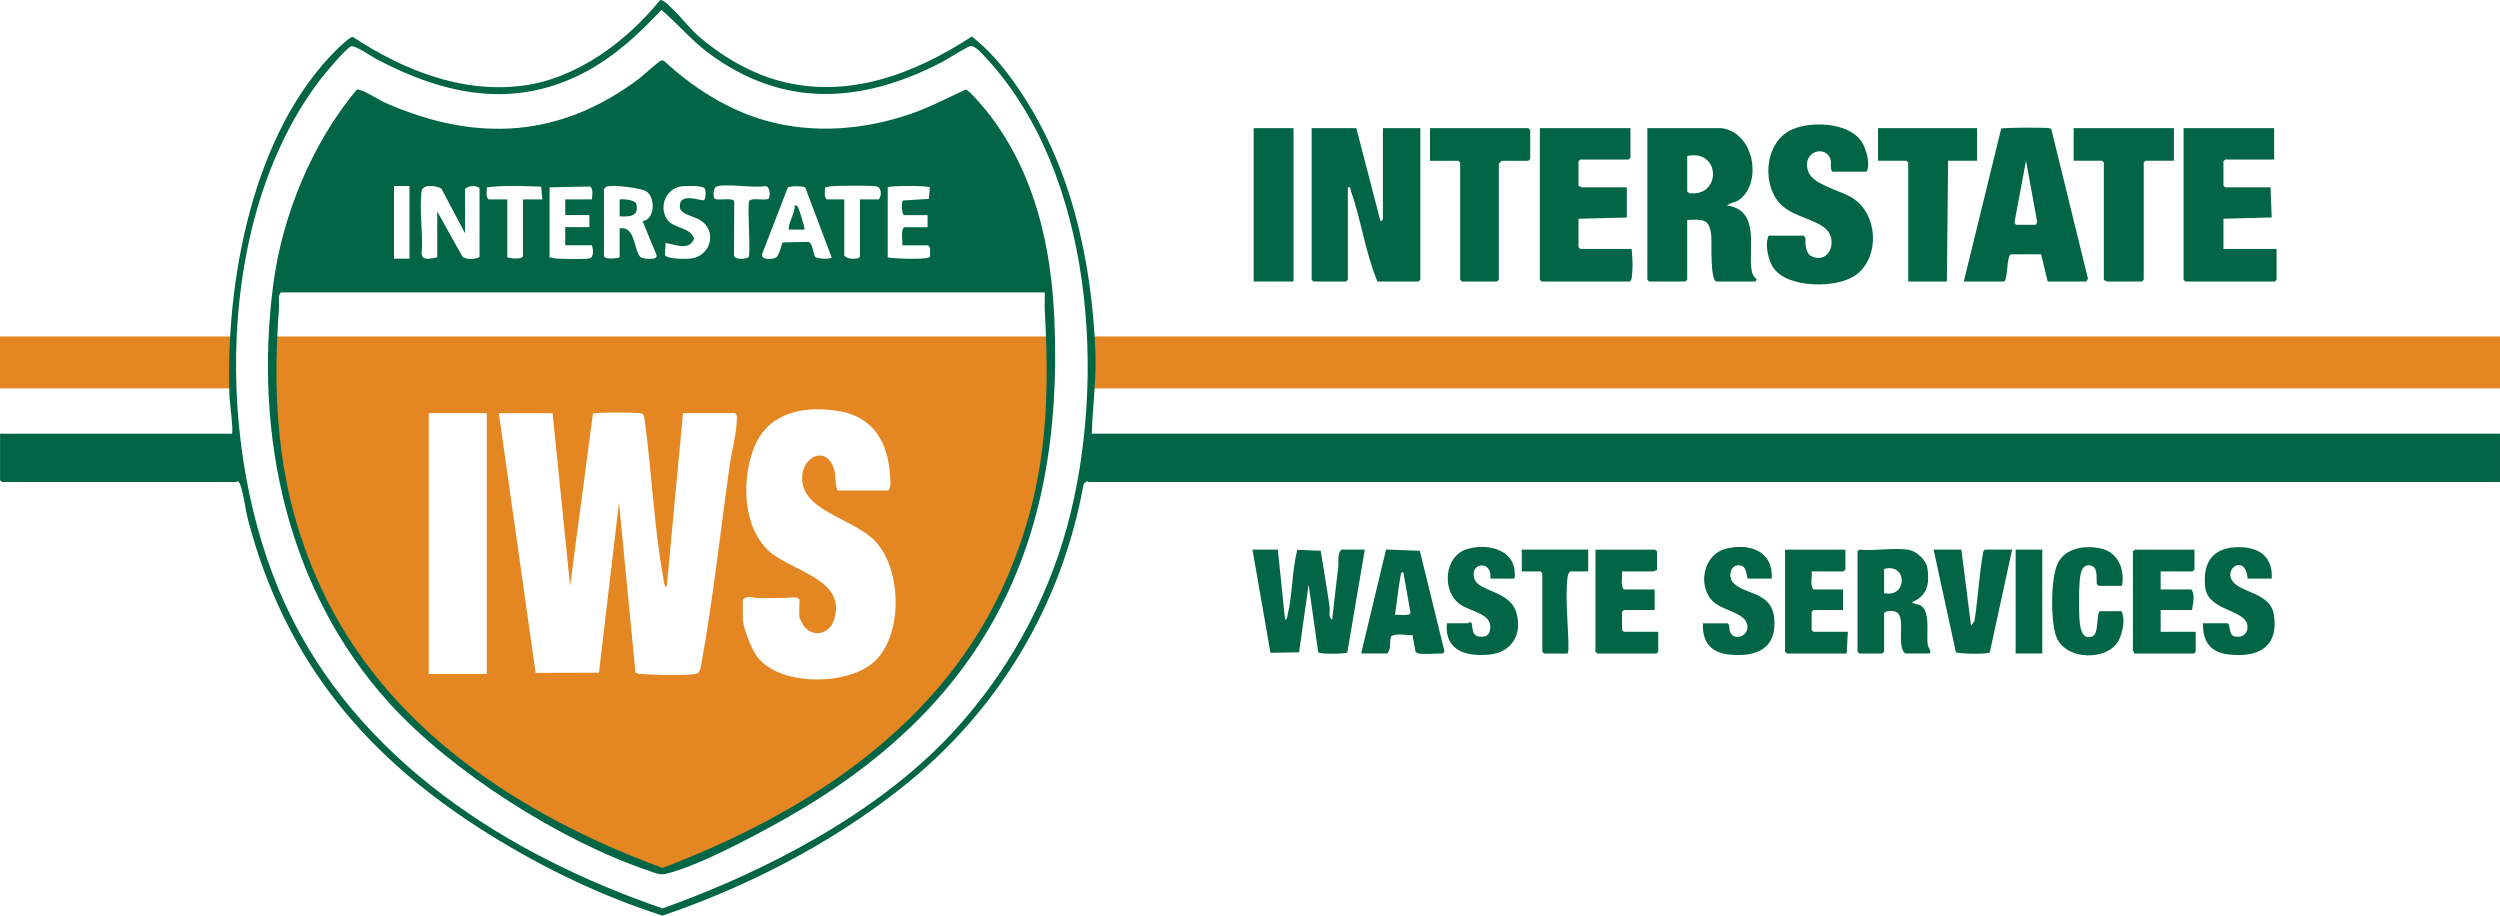
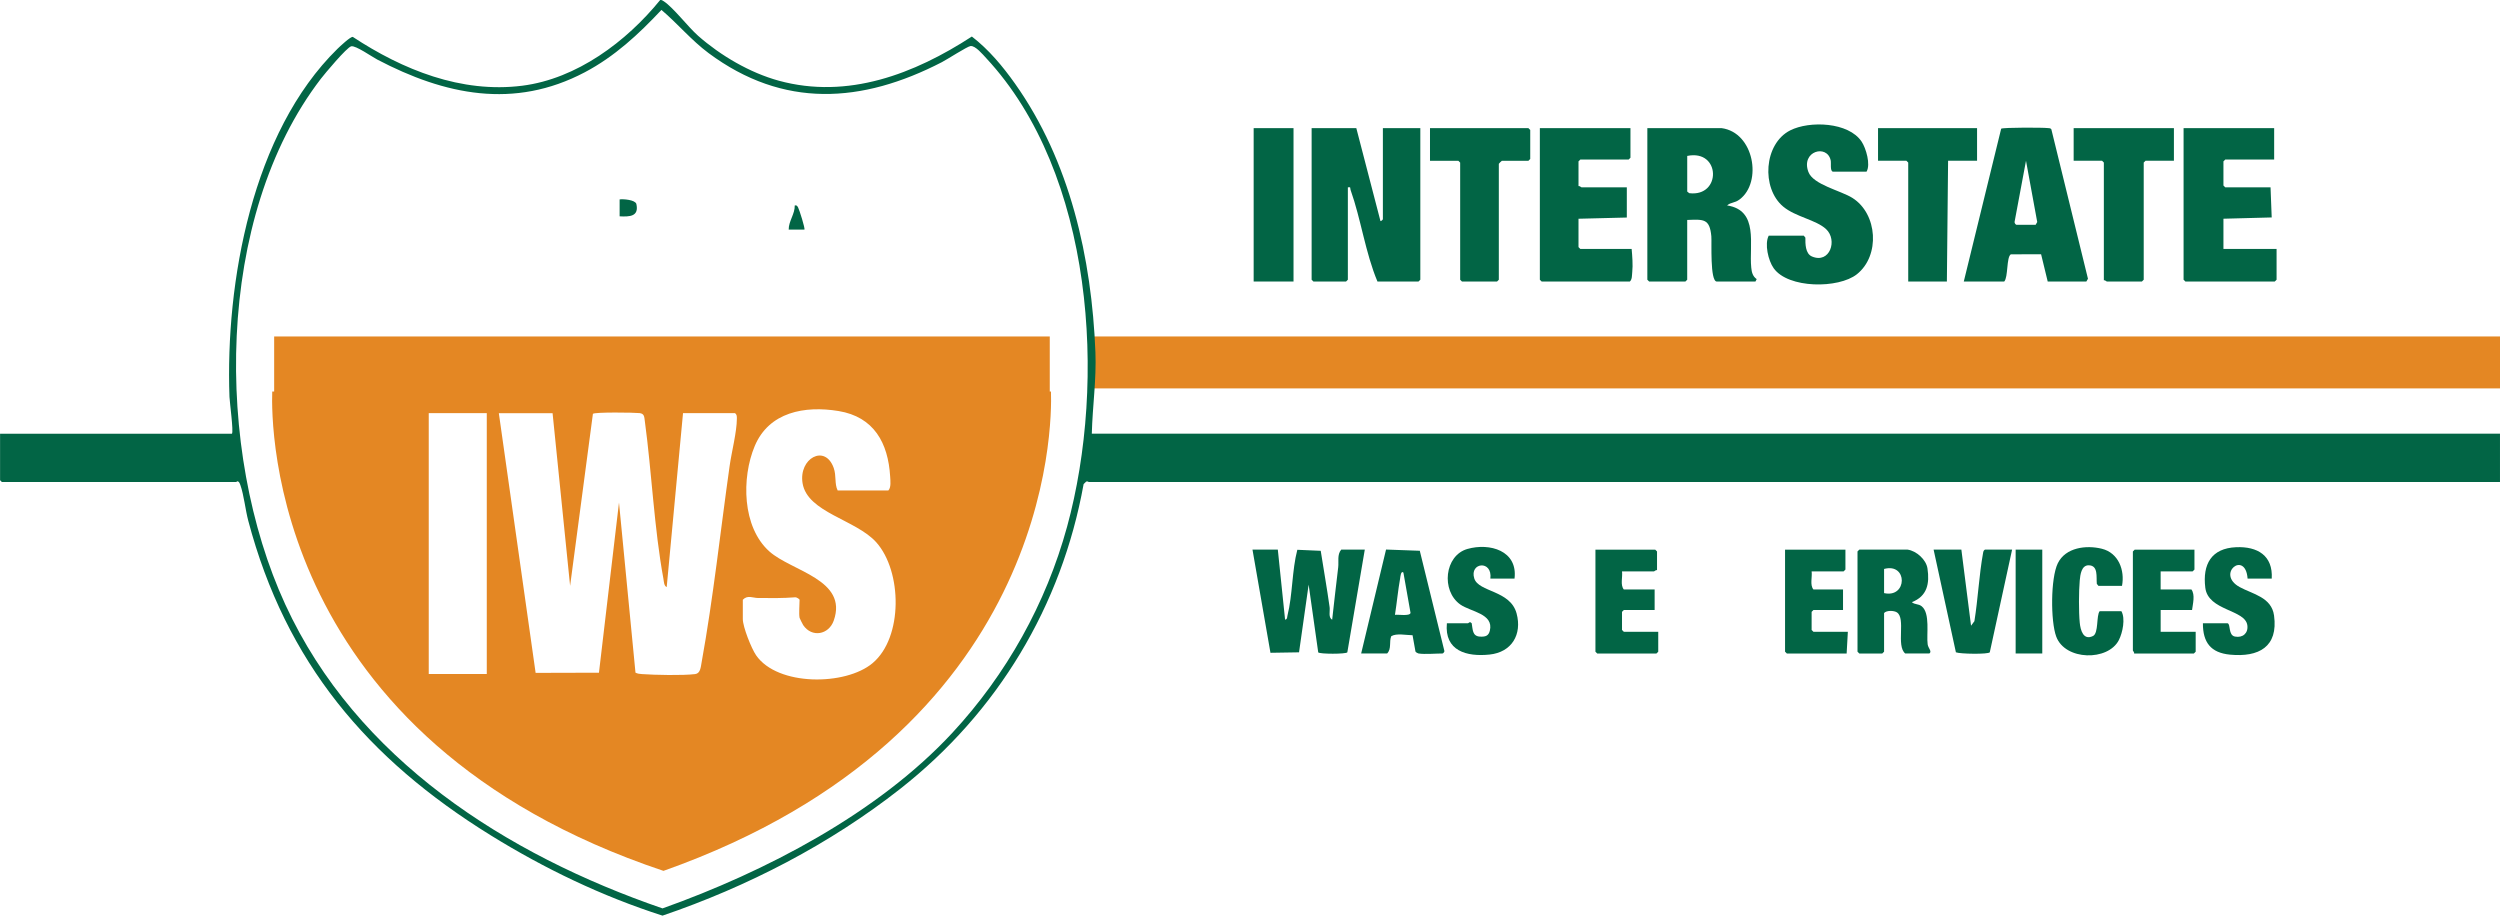
<svg xmlns="http://www.w3.org/2000/svg" id="Layer_2" data-name="Layer 2" width="1446.25" height="529.68" viewBox="0 0 1446.25 529.68">
  <g id="Layer_1-2" data-name="Layer 1">
    <g>
      <g>
-         <rect y="194.64" width="134.26" height="30.05" fill="#e48723" />
        <path d="M607.29,226.49v-31.85H158.6v31.85h-1.11c-.72,20-.8,201.24,226.33,277.31,224.58-79.51,224.85-257.51,224.17-277.31h-.7ZM281.6,389.92h-33.57v-150.91h33.57v150.91ZM426.28,242.15c-.03,7.8-3.04,19.26-4.18,27.33-5.3,37.45-9.51,76.67-16.22,113.73-.5,2.79-.71,6.38-3.73,6.75-7.18.88-23.3.54-30.81,0-1.29-.09-2.55-.22-3.71-.83l-9.54-98.41-11.59,98.44-36.64.1-21.28-150.24h31.09l10.14,99.9,13.19-99.5c.77-1.11,24.32-.78,27.01-.44,2.75.35,2.68,2.07,3.03,4.66,4.02,29.73,5.37,61.93,10.76,91.24.28,1.5.26,4.08,1.89,4.74l9.44-100.61h30.04c1.15.76,1.11,1.87,1.11,3.14ZM504.8,383.62c-15.64,13.16-54.99,13.41-67.39-4.53-2.74-3.97-7.69-16.46-7.69-20.95v-11.18c2.79-2.9,5.74-1.05,8.71-1.02,7.22.09,14.52.16,21.71-.41.68-.06,2.42,1.08,2.42,1.42,0,2.92-.48,7.93,0,10.48.04.24,1.78,3.75,2.09,4.2,4.98,7.37,14.77,5.61,17.67-2.61,8.38-23.77-24.35-28.51-37.23-40.01-15.81-14.11-16.16-42.6-8.5-60.92,8.26-19.77,28.97-23.53,48.51-20.31,20.43,3.36,28.71,18.41,29.86,37.91.14,2.43.63,6.3-1.04,8.03h-29.34c-1.92-3.94-.63-8.42-2.3-13.07-5.02-13.96-20.35-5.48-17.99,8.91,2.79,16.96,30.92,21.03,42.66,34.19,14.96,16.78,15.56,54.97-2.13,69.85Z" fill="#e48723" />
        <rect x="631.63" y="194.64" width="814.62" height="30.05" fill="#e48723" />
      </g>
      <path d="M134.18,250.89c1.02-1.02-1.32-18.33-1.43-21.28-2.39-66.46,13.17-153.01,62.45-201.34,1.34-1.31,7.59-7.21,8.9-6.92,28.84,18.98,62.73,32.72,98.01,28.24,31.57-4,60.28-25.55,79.79-49.57.88-.14,1.4.27,2.08.71,5.64,3.72,14.03,14.82,19.86,19.96,12.97,11.43,29.95,21.41,46.67,25.99,39.97,10.95,78.49-3.96,111.71-25.55,9.72,7.48,17.85,17.21,24.95,27.23,31.83,44.87,44.37,100.89,46.53,155.38.63,15.82-1.69,31.41-2.09,47.15h814.63v27.95h-816.37c-.25,0-.65-.59-1.54-.22l-1.46,1.43c-12.72,70.64-49.89,132.11-106.01,176.23-40.78,32.06-88.51,56.69-137.6,73.41-34.96-11.19-68.38-27.26-99.51-46.55-71.16-44.08-118.4-99.8-140.14-181.93-1.66-6.27-2.54-14.94-4.55-20.59-.3-.84-.54-1.65-1.37-2.14-.55-.21-.91.37-1.06.37H1.09l-1.05-1.05v-26.9h134.14ZM550.99,423.87c31.24-33.72,54.15-74.7,66.32-119.17,23.05-84.23,15.36-204.27-46.81-271.09-1.98-2.13-6.24-7.27-9.03-6.98-1.83.19-13.59,7.79-16.59,9.33-46.26,23.9-91.7,26.91-134.97-5.25-10-7.44-17.9-17.05-27.27-24.98-13.17,14.06-27.08,26.97-44.32,36.07-40.95,21.59-80.96,13.15-120.07-7.35-3.07-1.61-12.51-8.26-15.06-7.67s-15.31,15.84-17.58,18.8c-61.39,80.01-61.53,215.08-20.58,304.09,41.17,89.52,127.73,144.71,218.24,175.84,59.46-21.21,124.47-54.95,167.72-101.63Z" fill="#026545" />
      <path d="M784.63,74.13l13.98,53.8c.45.05,1.39-.93,1.39-1.05v-52.75h21.66v87.68l-1.05,1.05h-23.75c-7.01-16.71-9.51-35.99-15.54-52.96-.4-1.13.37-1.86-1.58-1.53v53.45l-1.05,1.05h-18.86l-1.05-1.05v-87.68h25.85Z" fill="#026545" />
      <path d="M995.97,74.13c18.73,2.52,23.65,31.19,10.46,41.2-3.01,2.29-4.95,1.5-7.31,3.51,18.51,2.84,12.65,22.79,13.98,35.98.27,2.7.84,5.03,3.14,6.65l-.71,1.4h-22.36c-4.04,0-2.85-22.9-3.16-26.19-.96-10.33-4.55-9.77-13.96-9.44v34.58l-1.05,1.05h-20.96l-1.05-1.05v-87.68h42.97ZM976.06,90.2v20.61l1.16.94c18.73,2.33,18.3-25.56-1.16-21.55Z" fill="#026545" />
      <path d="M1136.05,162.86l21.63-88.41c1.13-.75,24.18-.71,26.96-.36.77.1,1.57-.06,2.07.72l21.18,86.45-.93,1.59h-22.36l-3.82-15.75-17.5.02c-2.62,1.55-1.49,13.24-3.83,15.73h-23.4ZM1166.44,130.03h11.18l.92-1.58-6.5-35.45-6.61,35.36c-.11.61.56,1.54,1.01,1.67Z" fill="#026545" />
      <path d="M1060.25,99.29c-1.66-.51-.83-4.83-1.19-6.49-2.06-9.58-17.37-5.42-12.92,6.63,2.74,7.43,18.67,10.79,25.46,15.06,14.63,9.19,16.15,33.44,2.6,44.17-10.6,8.39-39.75,8.35-48.15-3.52-3.13-4.42-5.35-14.05-2.84-18.82h20.26l.94,1.16c-.05,3.49-.05,9.25,3.78,10.89,10.36,4.44,15.02-9.51,8.17-15.85-5.8-5.37-17.62-7.05-24.75-12.98-12.81-10.66-11.3-36.37,4.05-44.13,11.13-5.62,33.71-4.85,41.27,6.5,2.6,3.91,5.31,13.29,2.87,17.39h-19.56Z" fill="#026545" />
      <polygon points="1315.6 74.13 1315.6 92.3 1287.31 92.3 1286.26 93.35 1286.26 107.32 1287.31 108.37 1313.51 108.37 1314.18 125.79 1286.26 126.53 1286.26 144 1317 144 1317 161.81 1315.95 162.86 1264.25 162.86 1263.2 161.81 1263.2 74.13 1315.6 74.13" fill="#026545" />
      <path d="M943.22,74.13v17.12l-1.05,1.05h-27.95l-1.05,1.05v14.32c.69-.23,1.52.7,1.75.7h26.2v17.47l-27.95.7v16.42l1.05,1.05h29.69c.35,3.87.79,9.34.36,13.22-.21,1.9.01,4.4-1.41,5.64h-51l-1.05-1.05v-87.68h52.4Z" fill="#026545" />
      <path d="M1257.61,74.13v18.86h-16.42l-1.05,1.05v67.77l-1.05,1.05h-20.26c-.23,0-1.06-.93-1.75-.7v-68.12l-1.05-1.05h-16.42v-18.86h57.99Z" fill="#026545" />
      <polygon points="1143.73 74.13 1143.73 93 1126.97 93 1126.27 162.86 1103.91 162.86 1103.91 94.05 1102.86 93 1086.44 93 1086.44 74.13 1143.73 74.13" fill="#026545" />
      <path d="M827.25,93v-18.86h56.94l1.05,1.05v16.77l-1.05,1.05h-15.37c-.12,0-1.75,1.62-1.75,1.75v67.07l-1.05,1.05h-20.26l-1.05-1.05v-67.77l-1.05-1.05h-16.42Z" fill="#026545" />
      <path d="M739.22,317.96l4.2,40.52c1.4-.27,1.14-1.48,1.39-2.45,3-11.91,2.55-25.98,5.69-37.98l13.54.59c1.69,10.84,3.63,21.72,5.14,32.59.33,2.37-.89,5.99,1.48,7.25,1.06-10.13,2.36-20.27,3.5-30.4.37-3.28-.7-7.26,1.75-10.13h13.62l-10.1,59.42c-.76,1.08-16.14,1.06-16.84.02l-5.54-39.18-5.56,39.16-16.53.27-10.4-59.68h14.67Z" fill="#026545" />
      <rect x="725.24" y="74.13" width="23.06" height="88.73" fill="#026545" />
-       <path d="M1103.56,317.96c5.07.71,10.72,5.77,11.48,10.87,1.32,8.85-.17,16.06-9.02,19.52,1.71,1.55,3.78.82,5.74,2.43,4.96,4.08,2.61,16.27,3.39,21.96.32,2.33,2.67,4.09.99,5.3h-13.97c-5.41-4.5.51-20.35-4.84-23.8-1.66-1.07-5.97-1.25-7.39.4v22.36l-1.05,1.05h-13.27l-1.05-1.05v-57.99l1.05-1.05c8.67.88,19.57-1.18,27.95,0ZM1089.94,343.11c13.56,3.05,13.78-17.7,0-13.97v13.97Z" fill="#026545" />
+       <path d="M1103.56,317.96c5.07.71,10.72,5.77,11.48,10.87,1.32,8.85-.17,16.06-9.02,19.52,1.71,1.55,3.78.82,5.74,2.43,4.96,4.08,2.61,16.27,3.39,21.96.32,2.33,2.67,4.09.99,5.3h-13.97c-5.41-4.5.51-20.35-4.84-23.8-1.66-1.07-5.97-1.25-7.39.4v22.36l-1.05,1.05h-13.27l-1.05-1.05v-57.99l1.05-1.05ZM1089.94,343.11c13.56,3.05,13.78-17.7,0-13.97v13.97Z" fill="#026545" />
      <path d="M820.61,378.05c-.33-.05-1.68-.75-1.77-1.18l-1.68-9.39c-3.75-.02-9.2-1.29-12.32.55-1.35,3.25.3,7.26-2.39,10.01h-15.02l14.4-60.13,19.52.71,14.19,57.81c.3.56-.74,1.61-.95,1.61-3.99,0-10.39.59-13.97,0ZM811.86,331.24c-1.46-1.39-1.77,2.71-1.88,3.34-1.25,6.95-1.89,14.14-3,21.11,1.8-.31,8.53.91,9.02-1.1l-4.13-23.35Z" fill="#026545" />
-       <path d="M1024.96,334.73h-13.97c-.97-3.31-.69-7.72-5.24-7.72-5.08,0-6.01,7.01-3.09,10.11,6.7,7.13,22.15,4.97,23.7,20.32,1.76,17.54-9.86,22.7-25.48,21.29-11.02-1-16.18-7.1-15.73-18.15h14.32l.92,1.17c-.64,11.74,14.59,6.33,9.49-2.51-2.8-4.86-13.6-6.56-18.46-10.88-9.67-8.61-6.45-27.8,7.41-31.03s27.09,1.81,26.13,17.4Z" fill="#026545" />
      <path d="M1288.7,360.58c1.82.58.26,6.88,4.21,7.67,4.48.89,7.75-1.92,7.19-6.44-1.14-9.3-22.7-8.33-24.34-21.83s3.45-22.81,17.85-23.42c12.35-.52,21.37,4.84,20.59,18.16h-13.97c-1.2-16.68-18.63-2.8-4.56,4.91,7.47,4.09,18.41,5.8,19.87,16.46,2.48,18.2-8.92,24.2-25.43,22.63-11.17-1.06-15.78-7.08-15.73-18.15h14.32Z" fill="#026545" />
      <path d="M1269.49,317.96v11.53l-1.05,1.05h-18.51v10.48h17.82c2.24,3.13.81,8.26.35,11.88h-18.16v12.58h20.26v11.53l-1.05,1.05h-34.58c.23-.69-.7-1.52-.7-1.75v-57.29l1.05-1.05h34.58Z" fill="#026545" />
      <path d="M876.15,334.73h-13.97c1.31-10.91-12.22-9.41-9.32-.11,2.5,8.01,20.84,6.75,24.48,20.23,3.29,12.18-2.79,22.46-15.6,23.81-13.31,1.4-26.21-2.13-24.72-18.08h12.23c.2,0,.73-.75,1.32-.64l.81.61c.65,3.62.29,7.54,4.88,7.74,3.05.13,4.88-.38,5.62-3.48,2.37-9.87-11.16-10.88-17.12-15.11-11.21-7.97-9.11-28.33,4.12-32.12,12.93-3.69,29.26,1,27.27,17.14Z" fill="#026545" />
      <path d="M958.59,329.84c-.69-.23-1.52.7-1.75.7h-18.51c.46,3.31-1.13,7.85,1.05,10.48h17.82v11.88h-17.82l-1.05,1.05v10.48l1.05,1.05h19.91v11.53l-1.05,1.05h-34.23l-1.05-1.05v-59.04h34.58l1.05,1.05v10.83Z" fill="#026545" />
      <path d="M1134.65,317.96l5.6,44.01,1.94-2.6c2.12-13.07,2.68-26.66,5.05-39.66.14-.79.33-1.31,1.04-1.75h15.72l-12.91,59.4c-.9,1.21-17.09,1-19.6,0l-12.9-59.41h16.07Z" fill="#026545" />
      <path d="M1067.58,317.96v11.53l-1.05,1.05h-18.51c.46,3.31-1.13,7.85,1.05,10.48h17.12v11.88h-17.12l-1.05,1.05v10.48l1.05,1.05h19.91l-.7,12.58h-34.58l-1.05-1.05v-59.04h34.93Z" fill="#026545" />
      <path d="M1227.57,338.92h-13.62l-.94-1.16c-.4-3.94.95-10.63-4.65-10.74-4.27-.09-4.92,5.43-5.23,8.77-.57,6.19-.61,18.28,0,24.43.42,4.31,2.06,10.48,7.69,7.7,3.31-1.64,1.82-11.9,3.83-14.33h12.58c2.4,4.22.73,12.39-1.47,16.7-6.26,12.26-31.07,11.92-36.24-2.04-3.29-8.88-3.28-33.81.91-42.38,4.49-9.19,16.44-10.65,25.45-8.43,9.76,2.41,13.4,12.51,11.7,21.48Z" fill="#026545" />
-       <path d="M918.77,317.96v12.58h-10.13c-.89,0-1.66,2.19-1.78,3.11-1.61,11.99.58,29.51.49,42.1,0,.82-.37,1.5-.45,2.3h-13.62l-1.05-1.05v-45.41l-1.05-1.05h-10.83v-12.58h38.43Z" fill="#026545" />
      <rect x="1166.05" y="317.96" width="15.41" height="60.08" fill="#026545" />
-       <path d="M225.42,406.98c-59.41-65.38-78.64-155.68-67.36-242.26,5.21-40.03,22.37-81.65,48.1-112.63.73-.61,1.36-.2,2.1-.02,3.48.85,10.9,5.76,14.89,7.51,52.35,22.98,101.14,20.42,147.11-14.52,2.01-1.53,11.14-9.98,12.33-10.09.61-.06,1.18.05,1.7.38,16.43,15.27,36.78,28.25,58.55,34.39,27.77,7.83,57.3,5.42,84.35-3.98,10.86-3.77,21.09-9.22,31.46-13.95,2.12.12,12,12.24,13.88,14.7,26.16,34.23,35.6,75.84,37.43,118.37,5.72,132.86-41.84,225.02-157.42,289.7-16.92,9.47-48.83,26.47-66.97,30.84-4.25,1.02-6.61-.47-10.53-1.79-50.69-17.09-113.7-57.1-149.63-96.64ZM227.93,107.6v42.05h8.96v-42.05h-8.96ZM269.02,134.92l-13.66-25.81c-2.83-1.84-11.01-2.81-11.53,1.67-1.31,11.16,1.04,24.9.06,36.35l.61,1.48c1.66,2.11,6.14.52,8.45.28v-26.55l14.62,26.26c1.9,1.52,7.85,1.69,9.84-.06v-39.82c-2.07-1.53-6.49-1.52-8.38.7v25.5ZM313.74,115.35l-.67-7.36c-10.4-.32-21.09-.98-31.43.41.13,2.28-.85,5.32,1.01,6.95h10.83v33.54c1.74.61,9.08,1.51,9.08-1.05v-32.49h11.18ZM342.38,115.35c.24-1.85,1-6.41-1.02-7.46l-23.44.47v40.52c1.54.1,2.95.61,4.51.73,2.82.21,17,.45,18.78-.15,2.49-.84,1.98-5.63,1.16-7.57h-15.37v-10.48h13.97v-6.99h-13.97v-9.08h15.37ZM349.37,109.42v38.43c0,2.55,7.34,1.66,9.08,1.05v-16.77c9.23-1.67,8.18,12.91,12.05,16.59,1.16,1.1,10.52,2.15,9.29-1.23l-8.05-19.52c7.27-1.04,7.5-13.78,2.18-17.25-3.17-2.07-20.13-4.09-23.15-2.68-.32.15-1.34,1.15-1.41,1.39ZM385.03,140.54l-.39,6.97c1.56,2.57,13.06,2.45,15.91,1.92,11.11-2.06,14.22-16.18,4.38-22.21-3.39-2.07-11.21-3.16-11.6-7.3-.9-9.37,12.79-3.22,14.07-4.15,1.01-1.41,1.16-6.03-.03-7.05-1.71-1.46-10.98-1.29-13.47-.87-8.74,1.46-12.81,11.58-8.08,18.93,3.64,5.66,13.75,4.43,15.7,11.3-2.83,7.21-10.91,3.31-16.49,2.47ZM433.04,148.72c1.32-1.3-.68-28.12.27-32.22.8-2.43,8.89-.32,11.13-1.45,1.4-.98,1.2-7.5-1.85-7.38-5.9,1.27-23.91-1.76-28.24.34-1.83.89-2,6.15-.74,7.03,2.24,1.13,10.33-.98,11.13,1.45l-.11,31.49c.7,2.52,7.23,1.9,8.42.73ZM465.87,108.55c-1.15-1.09-9.1-1.06-10.14-.01l-14.71,38.08c-1.58,3.99,6.2,3.59,7.96,2.33s2.9-6.57,3.71-8.72l14.97-.28c2.75.83,2.69,7.52,4.15,8.78,1.09.94,8.38,1.46,9.31.21l-15.24-40.37ZM497.48,115.35h10.83c1.72-1.58,1.79-6.33-.67-7.37-1.98-.83-21.62-.55-25.21-.35-1.77.1-3.44.35-5.13.81.02,2.25-.85,5.31.97,6.91h10.13v32.49c2.03,2.26,5.23,1.92,7.93,1.63l1.16-.93v-33.19ZM513.55,108.37v40.52c3.12.79,24.02,1.57,24.48-.46-.23-2.14.77-4.96-1.08-6.52h-15.02c.46-3.31-1.13-7.85,1.05-10.48h13.62v-6.99h-13.62c-1.54-.94-1.41-7.47-.74-8.43l15.11-.96.58-6.61c-.99-1.16-23.49-1.12-24.38-.07ZM604.38,169.15H162.48c-1.94,2.11-.84,5.86-1.06,8.73-4.31,57.52-.15,109.36,24.34,162.22,37.76,81.51,115.57,131.81,197.5,162.02,83.44-31.82,162.52-82.65,199.09-167.41,22.79-52.81,25.16-98.66,22.04-155.43-.18-3.36.12-6.77,0-10.12Z" fill="#026545" />
      <path d="M358.45,125.14v-9.78c2.23-.31,8.86.24,9.67,2.56,1.69,7.39-3.91,7.52-9.67,7.23Z" fill="#026545" />
      <path d="M465.35,132.82h-9.09c-.05-4.92,3.67-9.1,3.5-13.97,1.18-.23,1.44.28,1.95,1.19.68,1.22,4.18,12.23,3.64,12.78Z" fill="#026545" />
    </g>
  </g>
</svg>